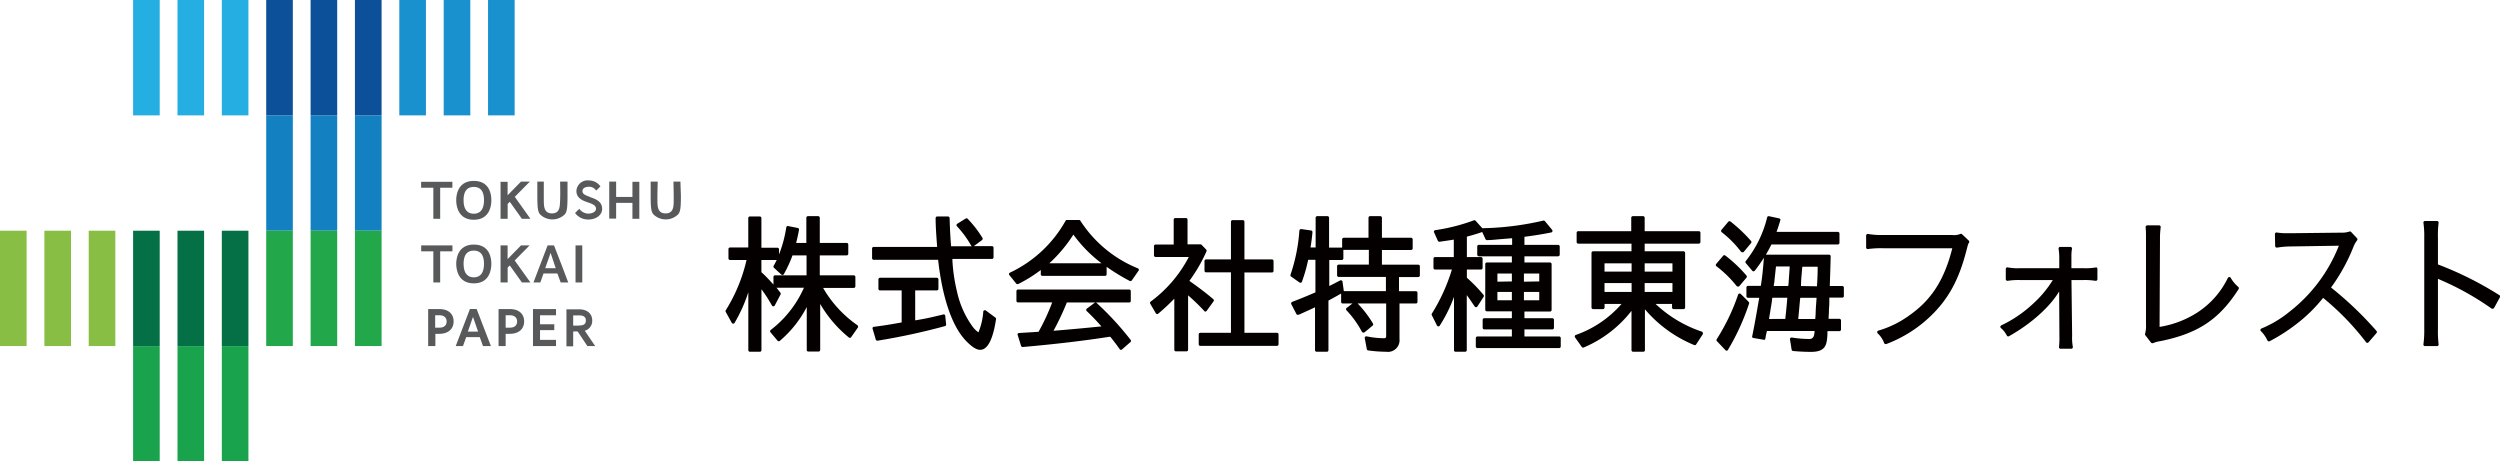
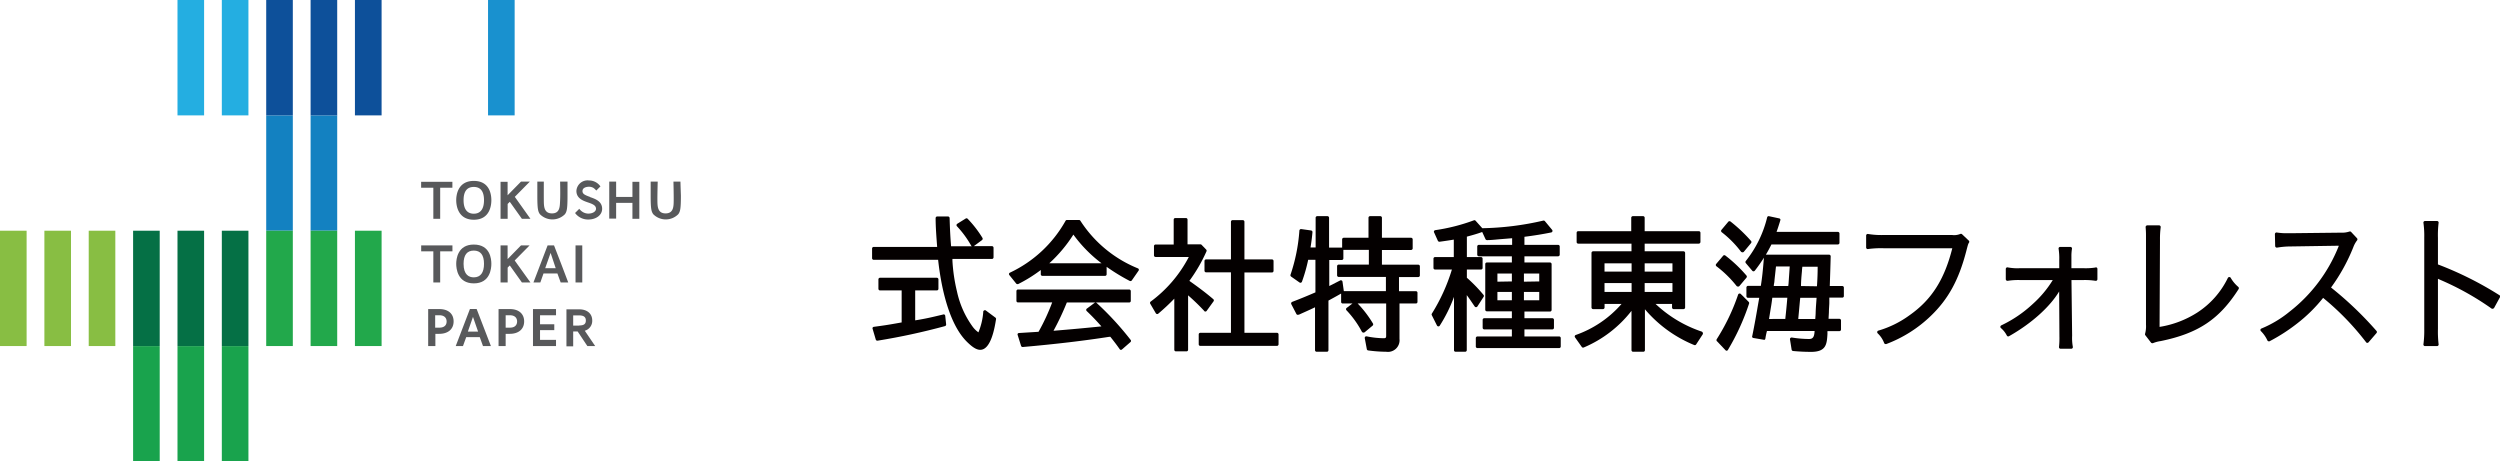
<svg xmlns="http://www.w3.org/2000/svg" viewBox="0 0 489.46 90.34">
  <defs>
    <style>.cls-1{fill:#1381c1;}.cls-2{fill:#0d509a;}.cls-3{fill:#1991cf;}.cls-4{fill:#24aee1;}.cls-5{fill:#19a34d;}.cls-6{fill:#057045;}.cls-7{fill:#22a84b;}.cls-8{fill:#88be43;}.cls-9{fill:#58595b;}.cls-10{fill:#040000;}</style>
  </defs>
  <title>アセット 2</title>
  <g id="レイヤー_2" data-name="レイヤー 2">
    <g id="レイヤー_1-2" data-name="レイヤー 1">
      <rect class="cls-1" x="52.12" y="22.59" width="5.21" height="22.58" />
      <rect class="cls-1" x="60.81" y="22.59" width="5.21" height="22.58" />
-       <rect class="cls-1" x="69.49" y="22.59" width="5.22" height="22.58" />
      <rect class="cls-2" x="52.12" width="5.21" height="22.59" />
      <rect class="cls-2" x="60.81" width="5.21" height="22.59" />
      <rect class="cls-2" x="69.49" width="5.22" height="22.59" />
-       <rect class="cls-3" x="78.18" width="5.21" height="22.59" />
-       <rect class="cls-3" x="86.87" width="5.21" height="22.59" />
      <rect class="cls-3" x="95.55" width="5.21" height="22.59" />
-       <rect class="cls-4" x="26.06" width="5.21" height="22.59" />
      <rect class="cls-4" x="34.75" width="5.21" height="22.59" />
      <rect class="cls-4" x="43.43" width="5.21" height="22.59" />
      <rect class="cls-5" x="26.06" y="67.76" width="5.21" height="22.59" />
      <rect class="cls-5" x="34.75" y="67.76" width="5.21" height="22.59" />
      <rect class="cls-5" x="43.43" y="67.76" width="5.21" height="22.59" />
      <rect class="cls-6" x="26.06" y="45.17" width="5.21" height="22.58" />
      <rect class="cls-6" x="34.75" y="45.17" width="5.21" height="22.58" />
      <rect class="cls-6" x="43.43" y="45.17" width="5.21" height="22.58" />
      <rect class="cls-7" x="52.12" y="45.17" width="5.21" height="22.58" />
      <rect class="cls-7" x="60.81" y="45.17" width="5.21" height="22.58" />
      <rect class="cls-7" x="69.49" y="45.17" width="5.22" height="22.58" />
      <rect class="cls-8" y="45.17" width="5.21" height="22.58" />
      <rect class="cls-8" x="8.69" y="45.17" width="5.21" height="22.58" />
      <rect class="cls-8" x="17.37" y="45.17" width="5.21" height="22.58" />
      <path class="cls-9" d="M92,60.51l-2.78,7.25h1.42L91.28,66h2.65l.63,1.75h1.55l-2.79-7.25H92m-.4,4.42,1-2.88,1,2.88Zm12.75,2.83h4.51V66.54h-3.13v-1.9h2.79V63.48h-2.79V61.73h3.13V60.51h-4.51Zm10.14-3a2,2,0,0,0,1.46-2c0-1.35-1-2.19-2.57-2.19h-2.48v7.25h1.32V64.89h.87L115,67.76h1.53Zm-1.11-1h-1.16v-2h1.16c.93,0,1.32.34,1.32,1S114.34,63.72,113.41,63.72ZM99.82,60.51H97.61v7.25H99v-2.4h.8c1.74,0,2.82-.93,2.82-2.43S101.56,60.51,99.82,60.51Zm0,3.64H99V61.72h.8c1.4,0,1.44,1,1.44,1.21S101.22,64.15,99.82,64.15ZM86,60.51H83.83v7.25h1.41v-2.4H86c1.73,0,2.81-.93,2.81-2.43S87.77,60.51,86,60.51Zm0,3.64h-.8V61.72H86c1.4,0,1.44,1,1.44,1.21S87.44,64.15,86,64.15Z" />
      <path class="cls-9" d="M82.46,49.21h2.38V55.3h1.34V49.21h2.4V48.05H82.46v1.16m10.3-1.33c-3.19,0-3.44,2.88-3.44,3.77h0c0,.9.25,3.83,3.45,3.83s3.43-2.93,3.43-3.83S96,47.88,92.76,47.88Zm0,6.42c-.92,0-2-.46-2-2.65h0c0-1.72.67-2.59,2-2.59s2,.87,2,2.59S94.09,54.3,92.76,54.3Zm14.45-6.25c0,.05-2.74,7.15-2.77,7.25h1.35l.62-1.76h2.72l.64,1.76h1.48c0-.1-2.76-7.2-2.78-7.25Zm-.47,4.46,1.06-3,1,3Zm5.94-4.46V55.3H114V48.05Zm-9,0H102l-2.62,2.68V48.05H98V55.3h1.39V52.39l.42-.42,2.37,3.33h1.67L100.77,51Z" />
      <path class="cls-9" d="M82.45,36.75h2.39v6.09h1.34V36.75h2.39V35.6H82.45v1.15m10.31-1.33c-3.19,0-3.44,2.89-3.44,3.77h0c0,.9.25,3.83,3.45,3.83S96.2,40.1,96.2,39.2,96,35.42,92.76,35.42Zm0,6.42c-.92,0-2-.46-2-2.65h0c0-1.72.67-2.59,2-2.59s2,.87,2,2.59S94.07,41.84,92.76,41.84Zm31.06-3.28h-3.19v-3h-1.35v7.24h1.35V39.72h3.19v3.12h1.35V35.6h-1.35Zm-20.09-3H102l-2.62,2.67V35.6H98v7.24h1.39V39.93l.42-.42,2.37,3.33h1.67l-3.06-4.3Zm11.8,3c-1-.36-1.49-.58-1.49-1.14,0-.81,1.06-.86,1.27-.86a1.71,1.71,0,0,1,.89.24,2.74,2.74,0,0,1,.54.51l.82-.82-.13-.16a2.71,2.71,0,0,0-2.12-1,2.19,2.19,0,0,0-2.46,2.05c0,1.47,1.32,1.93,2.29,2.26s1.55.6,1.55,1.24c0,.49-.59.94-1.53.94a2.18,2.18,0,0,1-1.24-.43,2.46,2.46,0,0,1-.51-.51l-.82.82.12.16a3.17,3.17,0,0,0,2.45,1.12c1.58,0,2.73-.89,2.73-2.1C117.89,39.4,116.52,38.93,115.53,38.59Zm-5.87-3s.06,2.44,0,3.63,0,2.59-1.59,2.59-1.59-1.41-1.6-2.59,0-3.63,0-3.63H105.2s0,1.62,0,2.75c0,2.6.14,3.11.5,3.62a3.44,3.44,0,0,0,4.91,0c.36-.51.5-1,.5-3.62,0-1.13,0-2.75,0-2.75Zm23.56,0h-1.37s.06,2.44.05,3.63,0,2.59-1.59,2.59-1.59-1.41-1.6-2.59.06-3.63.06-3.63h-1.38s0,1.62,0,2.75c0,2.6.14,3.11.5,3.62a3.44,3.44,0,0,0,4.91,0c.37-.51.51-1,.51-3.62C133.27,37.22,133.22,35.6,133.22,35.6Z" />
-       <path class="cls-10" d="M161.15,56.37h6a.32.32,0,0,0,.32-.31V54.21a.32.32,0,0,0-.32-.31H160.5V50h5.27a.31.31,0,0,0,.31-.32V47.88a.31.31,0,0,0-.31-.32H160.5V42.64a.32.32,0,0,0-.32-.32h-2a.31.31,0,0,0-.31.32v4.92h-2c.2-.76.4-1.64.56-2.57a.31.31,0,0,0-.25-.36l-1.87-.37a.3.3,0,0,0-.24.05.28.28,0,0,0-.13.21,24.46,24.46,0,0,1-1.42,5.3v-1a.32.32,0,0,0-.32-.32h-3.13V42.69a.32.32,0,0,0-.32-.31h-1.93a.32.32,0,0,0-.32.31v5.76h-3.57a.32.32,0,0,0-.31.32v1.81a.31.31,0,0,0,.31.32h3.23a31.89,31.89,0,0,1-4.07,9.85.31.31,0,0,0,0,.32l1.18,2.14a.34.34,0,0,0,.27.16.3.3,0,0,0,.28-.16,29.54,29.54,0,0,0,2.69-6V68.55a.32.32,0,0,0,.32.32h1.93a.32.32,0,0,0,.32-.32V56.63a27.49,27.49,0,0,1,2.05,3.18.32.32,0,0,0,.28.16.28.28,0,0,0,.28-.17l1.12-2.13a.3.3,0,0,0,0-.34l-.78-1h5.37a21.22,21.22,0,0,1-6.5,8.27.3.3,0,0,0-.12.22.3.3,0,0,0,.07.24l1.38,1.64a.39.39,0,0,0,.22.11.29.29,0,0,0,.23-.08,21.9,21.9,0,0,0,5.27-6.62v8.4a.31.31,0,0,0,.31.32h2a.32.32,0,0,0,.32-.32v-9a24.05,24.05,0,0,0,5.61,6.56.37.37,0,0,0,.25.07.3.3,0,0,0,.21-.14l1.33-1.9a.29.29,0,0,0,0-.24.3.3,0,0,0-.13-.2A22.63,22.63,0,0,1,161.15,56.37Zm-12.08-3.08V50.9h3c-.18.39-.39.77-.6,1.14a.32.32,0,0,0,.06.39l1.44,1.32a.29.29,0,0,0,.26.08.31.31,0,0,0,.23-.15A24.44,24.44,0,0,0,155.16,50h2.75V53.9h-6.17a.31.31,0,0,0-.31.31v1.51C150.66,54.85,149.87,54,149.07,53.29Z" />
      <path class="cls-10" d="M193,60.78a.3.3,0,0,0-.33,0,.32.32,0,0,0-.17.28.43.43,0,0,0,0,.11,13.08,13.08,0,0,1-.94,3.9,4.89,4.89,0,0,1-1.13-1.11,18.19,18.19,0,0,1-3.07-6.9,33.13,33.13,0,0,1-.89-6v0c0-.1,0-.23,0-.36h7.73a.32.32,0,0,0,.32-.32V48.51a.32.32,0,0,0-.32-.32H190.6l.06,0L192.27,47a.33.33,0,0,0,.08-.42,21.55,21.55,0,0,0-2.92-3.77.32.32,0,0,0-.4,0l-1.61,1a.36.36,0,0,0-.15.23.32.32,0,0,0,.09.26,19.64,19.64,0,0,1,2.78,3.79.28.28,0,0,0,.17.13h-4.1c-.14-1.62-.23-3.35-.29-5.53a.33.33,0,0,0-.32-.31h-2.1a.3.3,0,0,0-.23.1.32.32,0,0,0-.09.23c0,1.7.15,3.64.3,5.63H171.06a.32.32,0,0,0-.32.32v1.9a.32.32,0,0,0,.32.31h12.61c.49,4.49,1.85,12.24,5.59,16,.81.8,1.75,1.62,2.65,1.62,2.15,0,2.86-4.51,3.1-6a.31.31,0,0,0-.13-.31Z" />
      <path class="cls-10" d="M184.89,61.58a.29.29,0,0,0-.26,0l-1.18.28c-1.59.39-3,.66-4.27.86V56.86h4.23a.32.32,0,0,0,.32-.32V54.7a.32.32,0,0,0-.32-.32H172.3a.32.32,0,0,0-.32.32v1.84a.32.32,0,0,0,.32.32h4.23v6.28h-.08c-1.38.25-2.8.5-4.14.68l-1.24.17a.34.34,0,0,0-.22.15.33.33,0,0,0,0,.26l.61,2.07a.31.31,0,0,0,.3.23h.05A127.38,127.38,0,0,0,185,63.85a.33.33,0,0,0,.24-.34l-.18-1.7A.32.32,0,0,0,184.89,61.58Z" />
      <path class="cls-10" d="M214.69,59.3a.3.3,0,0,0-.4,0l-1.5,1.12a.31.31,0,0,0-.13.24.35.35,0,0,0,.1.24c1,.94,2,2,2.88,3-3,.31-6.07.59-9.38.86a52.11,52.11,0,0,0,2.61-5.54h12.2a.31.31,0,0,0,.32-.31V57a.32.32,0,0,0-.32-.32H199.36A.32.32,0,0,0,199,57v1.9a.31.31,0,0,0,.32.31H206a40.76,40.76,0,0,1-2.67,5.75l-3.84.24a.33.33,0,0,0-.24.14.32.32,0,0,0,0,.27l.66,2.11a.33.33,0,0,0,.33.22c6.49-.57,12-1.23,16.95-2l.2,0c.62.78,1.26,1.6,1.83,2.43a.32.32,0,0,0,.22.13h0a.33.33,0,0,0,.21-.07l1.69-1.47a.31.31,0,0,0,0-.44A59,59,0,0,0,214.69,59.3Z" />
      <path class="cls-10" d="M222.78,52.54a24.22,24.22,0,0,1-11.26-9.32.31.31,0,0,0-.27-.15h-2.36a.3.3,0,0,0-.27.16,24.32,24.32,0,0,1-10.89,10.15.34.34,0,0,0-.18.21.32.32,0,0,0,.07.27l1.32,1.64a.3.3,0,0,0,.25.12.35.35,0,0,0,.14,0,28.06,28.06,0,0,0,4.44-2.76v.83a.31.31,0,0,0,.31.32h12.27a.31.31,0,0,0,.31-.32V52.24A38.71,38.71,0,0,0,221.18,55a.33.33,0,0,0,.41-.1L222.91,53a.33.33,0,0,0,.05-.27A.32.32,0,0,0,222.78,52.54Zm-17.34-1a27.42,27.42,0,0,0,4.71-5.61,26.53,26.53,0,0,0,5.51,5.61Z" />
      <path class="cls-10" d="M236,61a.31.31,0,0,0,.24-.13L237.59,59a.31.31,0,0,0-.05-.43c-1.32-1.13-2.78-2.24-4.68-3.58a30.93,30.93,0,0,0,3.35-5.78.32.32,0,0,0-.06-.35l-.89-.92a.29.29,0,0,0-.23-.1H232.5V43a.31.31,0,0,0-.32-.31h-2.07a.31.31,0,0,0-.32.31v4.87h-3.54a.32.32,0,0,0-.32.32V50a.31.31,0,0,0,.32.31h6.5a25.36,25.36,0,0,1-7.46,8.73.32.32,0,0,0-.09.42l1.09,1.87a.34.34,0,0,0,.22.15.31.31,0,0,0,.26-.07,40.89,40.89,0,0,0,3.14-2.94v10a.31.31,0,0,0,.31.32h2.08a.31.31,0,0,0,.31-.32V57.82a42.48,42.48,0,0,1,3.11,3A.31.31,0,0,0,236,61Z" />
      <path class="cls-10" d="M250,65.16h-6.36V53.35h5.38a.32.32,0,0,0,.32-.32V51.1a.31.31,0,0,0-.32-.31h-5.38V43.42a.32.32,0,0,0-.32-.32h-2a.32.32,0,0,0-.32.32v7.37h-4.86a.31.31,0,0,0-.32.31V53a.32.32,0,0,0,.32.32H241V65.16h-6a.31.31,0,0,0-.31.31V67.4a.31.31,0,0,0,.31.32H250a.32.32,0,0,0,.32-.32V65.47A.31.31,0,0,0,250,65.16Z" />
      <path class="cls-10" d="M277.67,51.82h-7.11V48.94h5.7a.32.32,0,0,0,.32-.31V46.87a.32.32,0,0,0-.32-.32h-5.7V42.64a.32.32,0,0,0-.32-.32h-2a.31.31,0,0,0-.31.32v3.91h-4.84a.32.32,0,0,0-.32.32v1.61a.2.2,0,0,0-.11,0h-2.45V42.64a.32.32,0,0,0-.32-.32h-2a.31.31,0,0,0-.31.32v5.81h-1c.14-.84.3-2,.38-3a.32.32,0,0,0-.27-.33l-1.93-.27a.33.33,0,0,0-.36.29,34.14,34.14,0,0,1-1.74,8.65.32.32,0,0,0,.12.36l1.64,1.15a.3.3,0,0,0,.27.05.33.33,0,0,0,.21-.19,31.71,31.71,0,0,0,1.22-4.29h1.42v6.37c-1.66.72-3.15,1.33-4.55,1.86a.32.32,0,0,0-.18.18.34.34,0,0,0,0,.26l1,1.93a.31.31,0,0,0,.41.14l.08,0c1-.46,2.12-.94,3.16-1.45v8.39a.32.32,0,0,0,.32.32h2a.31.31,0,0,0,.31-.32v-9.7l.82-.45c.55-.3,1.11-.61,1.66-.93v1.64a.31.31,0,0,0,.32.31h1.9l-1.15.88a.31.31,0,0,0,0,.47,19,19,0,0,1,3,4.19.39.39,0,0,0,.54.09l1.56-1.3a.33.33,0,0,0,.07-.4,21.72,21.72,0,0,0-3-3.93h5.58v6.34c0,.36-.1.46-.46.46a17.36,17.36,0,0,1-3.36-.37.32.32,0,0,0-.29.09.32.32,0,0,0-.08.28l.4,2.13a.31.31,0,0,0,.27.26,27.86,27.86,0,0,0,3.52.26A2.28,2.28,0,0,0,274,66.36V59.42h3.2a.31.31,0,0,0,.32-.31V57.32a.31.31,0,0,0-.32-.31H273.9V54.24h3.77a.32.32,0,0,0,.32-.32V52.14A.32.32,0,0,0,277.67,51.82Zm-14.83,3.33a.32.32,0,0,0-.17-.24.3.3,0,0,0-.29,0L260.25,56V50.9h2.45a.31.31,0,0,0,.31-.32V48.92l.12,0H268v2.88h-5.9a.32.32,0,0,0-.32.32v1.78a.32.32,0,0,0,.32.32h9.24V57h-8.24v0Z" />
      <path class="cls-10" d="M305.28,65.87h-6.82V64.49h5.47a.31.31,0,0,0,.31-.32V62.62a.32.32,0,0,0-.31-.32h-5.47V61h5a.32.32,0,0,0,.32-.32V51.71a.32.32,0,0,0-.32-.32h-5V50.18h6.59a.32.32,0,0,0,.32-.32V48.25a.32.32,0,0,0-.32-.31h-6.59V46.36c1.85-.23,3.57-.51,5.24-.85a.32.32,0,0,0,.24-.21.33.33,0,0,0-.06-.3l-1.41-1.7a.33.33,0,0,0-.32-.11,56.63,56.63,0,0,1-11.88,1.49h-.06l-1.31-1.46a.3.3,0,0,0-.35-.08A36.66,36.66,0,0,1,281,45.06a.33.33,0,0,0-.23.16.28.28,0,0,0,0,.28l.74,1.64a.35.35,0,0,0,.34.19c.92-.13,1.87-.26,2.78-.42v3.42h-3.66a.31.31,0,0,0-.32.31v1.82a.31.31,0,0,0,.32.31h3.29a36,36,0,0,1-3.93,8.64.31.31,0,0,0,0,.31l1,2a.31.31,0,0,0,.27.18.29.29,0,0,0,.28-.14,28.94,28.94,0,0,0,2.79-5.63V68.55a.31.31,0,0,0,.31.32h1.87a.32.32,0,0,0,.32-.32V57.78c.54.71,1,1.43,1.55,2.22a.3.3,0,0,0,.26.14h0a.32.32,0,0,0,.27-.14l1.21-1.87a.32.32,0,0,0,0-.38,29.28,29.28,0,0,0-3.27-3.37V52.77h2.77a.31.31,0,0,0,.31-.31V50.64a.31.31,0,0,0-.31-.31h-2.77v-4c1.17-.31,2.13-.59,3-.91l.65,1.41a.33.33,0,0,0,.29.18c.78,0,1.57-.09,2.34-.16l2.58-.21v1.3h-6.51a.31.31,0,0,0-.32.31v1.61a.32.32,0,0,0,.32.32H296v1.21h-4.9a.31.31,0,0,0-.31.32v8.92a.31.31,0,0,0,.31.32H296V62.3H290.6a.32.32,0,0,0-.32.32v1.55a.32.32,0,0,0,.32.32H296v1.38h-6.74a.33.33,0,0,0-.32.32v1.64a.32.32,0,0,0,.32.32h16a.31.31,0,0,0,.31-.32V66.19A.32.32,0,0,0,305.28,65.87Zm-3.92-8.72v1.64h-3V57.15Zm-3-2V53.55h3V55.1Zm-5.19,0V53.55H296V55.1Zm2.83,2v1.64h-2.83V57.15Z" />
      <path class="cls-10" d="M333.14,64.91a24.52,24.52,0,0,1-9-5.4h3.22v.69a.32.32,0,0,0,.31.32h1.93a.32.32,0,0,0,.32-.32V49.52a.32.32,0,0,0-.32-.32H322V47.7H332.6a.34.34,0,0,0,.32-.32V45.57a.32.32,0,0,0-.32-.31H322V42.64a.31.31,0,0,0-.31-.32h-2a.32.32,0,0,0-.32.32v2.62H309a.31.31,0,0,0-.32.31v1.82a.31.31,0,0,0,.32.31h10.42v1.5h-7.51a.32.32,0,0,0-.32.32V60.2a.32.32,0,0,0,.32.32h1.93a.32.32,0,0,0,.31-.32v-.69h3.32a21.21,21.21,0,0,1-8.95,6.07.31.31,0,0,0-.2.2.32.32,0,0,0,.05.28l1.32,1.87a.31.31,0,0,0,.39.1,23.33,23.33,0,0,0,9.34-7.17v7.69a.32.32,0,0,0,.32.32h2a.31.31,0,0,0,.31-.32v-8a25.14,25.14,0,0,0,9.64,7,.31.31,0,0,0,.39-.12l1.3-2a.32.32,0,0,0,0-.27A.34.34,0,0,0,333.14,64.91ZM322,53.18V51.56h5.44v1.62Zm5.44,2.24v1.73H322V55.42Zm-8,0v1.73h-5.3V55.42Zm-5.3-2.24V51.56h5.3v1.62Z" />
      <path class="cls-10" d="M360.73,56h-2.49c.07-1.94.13-3.87.18-5.81a.32.32,0,0,0-.09-.23.32.32,0,0,0-.22-.1H345.73c.41-.68.77-1.37,1.09-2h13a.32.32,0,0,0,.32-.32V45.72a.32.32,0,0,0-.32-.32h-12c.23-.62.44-1.29.63-1.9l.1-.34a.28.28,0,0,0,0-.25.3.3,0,0,0-.2-.15l-2-.43a.3.3,0,0,0-.37.23,22,22,0,0,1-4.18,8.54.33.33,0,0,0,0,.41l1.27,1.5a.28.28,0,0,0,.24.11.33.33,0,0,0,.25-.12,29.94,29.94,0,0,0,1.79-2.55l-.06.68c-.13,1.59-.29,3.27-.55,4.84h-2.5a.32.32,0,0,0-.32.32V58a.32.32,0,0,0,.32.31h2.19l-.15.84c-.39,2.27-.76,4.43-1.22,6.64a.33.33,0,0,0,0,.24.38.38,0,0,0,.21.14l2,.34a.34.34,0,0,0,.24,0,.35.35,0,0,0,.12-.21,13.81,13.81,0,0,1,.31-1.49h9.33c-.06,1.07-.27,1.56-1.08,1.56a21.62,21.62,0,0,1-3.38-.29.33.33,0,0,0-.27.09.35.35,0,0,0-.09.28l.32,2a.33.33,0,0,0,.28.27c1.14.11,2.34.17,3.54.17,3,0,3.08-1.55,3.2-3.57a4.29,4.29,0,0,1,0-.49h2.33a.32.32,0,0,0,.32-.32V62.74a.32.32,0,0,0-.32-.32H358l.07-1.28c0-.56.06-1.17.08-1.77,0-.37,0-.74,0-1.1h2.58A.31.31,0,0,0,361,58V56.29A.31.31,0,0,0,360.73,56Zm-13.31-1.18.29-2.65h2.69l-.23,3.35-.06.48h-2.83a3,3,0,0,1,.08-.61A4.1,4.1,0,0,0,347.42,54.79Zm-1.07,7.63.32-2c.14-.78.25-1.57.32-2.16h2.94c-.1,1.35-.24,2.67-.39,4.07v.08Zm5.72,0,.18-1.94c.07-.74.13-1.48.21-2.21h3.2l-.09,1.24q-.06.78-.09,1.59c0,.44-.05.89-.08,1.32Zm.54-6.45c0-1,.1-2,.19-3,0-.26.05-.52.07-.78h3c0,1.27-.05,2.57-.14,3.83Z" />
      <path class="cls-10" d="M340.86,49.28a.45.45,0,0,0,.32.12.32.32,0,0,0,.24-.11l1.41-1.7a.32.32,0,0,0,0-.41,29.81,29.81,0,0,0-4-3.79.33.33,0,0,0-.44,0l-1.35,1.61a.35.35,0,0,0-.08.24.4.4,0,0,0,.12.22A20.21,20.21,0,0,1,340.86,49.28Z" />
      <path class="cls-10" d="M340,56a.46.46,0,0,0,.3.11.33.33,0,0,0,.25-.11l1.38-1.64a.32.32,0,0,0,0-.41,27.14,27.14,0,0,0-4.11-3.9.31.31,0,0,0-.44,0L336,51.68a.3.3,0,0,0-.07.24.3.3,0,0,0,.12.21A21.64,21.64,0,0,1,340,56Z" />
      <path class="cls-10" d="M340.82,57.56a.32.32,0,0,0-.29-.09.33.33,0,0,0-.23.2,40.37,40.37,0,0,1-4.2,8.75.35.35,0,0,0,0,.33.38.38,0,0,0,.11.11l1.62,1.71a.37.37,0,0,0,.23.1h0a.31.31,0,0,0,.23-.15,45,45,0,0,0,4.15-9.08.33.33,0,0,0-.07-.33Z" />
      <path class="cls-10" d="M384.15,45.87a.32.32,0,0,0-.35-.07,3.15,3.15,0,0,1-1.62.21H368.73a15.69,15.69,0,0,1-3-.2.3.3,0,0,0-.26.07.32.32,0,0,0-.11.24v2.33a.32.32,0,0,0,.11.24.29.29,0,0,0,.25.07,18.72,18.72,0,0,1,3-.16h13.51c-1.55,6.17-4.08,10.11-8.39,13.13a19.7,19.7,0,0,1-6.09,3,.28.28,0,0,0-.21.22.32.32,0,0,0,.07.3,5.07,5.07,0,0,1,1.28,1.92.31.31,0,0,0,.29.19l.12,0A25.39,25.39,0,0,0,378,61.87c3.4-3.26,5.48-7,6.95-12.65.37-1.42.37-1.42.54-1.7a.32.32,0,0,0,0-.38Z" />
      <path class="cls-10" d="M410.3,52.37a12.41,12.41,0,0,1-2.41.14h-2.34l0-2.27a8.64,8.64,0,0,1,.11-1.53.33.33,0,0,0-.07-.26.32.32,0,0,0-.24-.11h-2a.32.32,0,0,0-.24.11.31.31,0,0,0-.07.26,11.63,11.63,0,0,1,.13,2.11l0,1.69h-7.72a10.07,10.07,0,0,1-2.37-.16.3.3,0,0,0-.26.06.33.33,0,0,0-.12.25v2a.33.33,0,0,0,.38.32,13,13,0,0,1,2.4-.15h6.42a21,21,0,0,1-3.9,4.67,24.19,24.19,0,0,1-6.18,4.2.36.36,0,0,0-.18.24.32.32,0,0,0,.1.28,4.82,4.82,0,0,1,1.17,1.48.3.3,0,0,0,.43.12c4.38-2.47,8-5.74,9.81-8.76v.08l.05,8.58v.12a16.1,16.1,0,0,1-.08,2.09.33.33,0,0,0,.08.25.31.31,0,0,0,.24.1h2.08a.32.32,0,0,0,.24-.11.33.33,0,0,0,.07-.26,9.68,9.68,0,0,1-.14-2.19l-.13-10.89h2.31a13.42,13.42,0,0,1,2.4.15.35.35,0,0,0,.26-.07.33.33,0,0,0,.11-.25v-2a.31.31,0,0,0-.36-.32Z" />
      <path class="cls-10" d="M436.73,54.38a.31.31,0,0,0-.28-.14.35.35,0,0,0-.27.17,16.76,16.76,0,0,1-6,6.79A19.28,19.28,0,0,1,422.81,64l.08-17a17.55,17.55,0,0,1,.14-2.52.33.33,0,0,0-.08-.25.32.32,0,0,0-.24-.11h-2.32a.34.34,0,0,0-.31.36c.05.62.07,1,.07,1.52l0,17.56a5.4,5.4,0,0,1-.18,1.79.32.32,0,0,0,.05.28l1.1,1.43a.31.31,0,0,0,.25.13.31.31,0,0,0,.13,0,6.28,6.28,0,0,1,1.52-.41c7.36-1.51,11.5-4.27,15.27-10.19a.34.34,0,0,0-.06-.41A6.69,6.69,0,0,1,436.73,54.38Z" />
      <path class="cls-10" d="M456.38,56.29a35.9,35.9,0,0,0,4.36-7.89,5.16,5.16,0,0,1,.73-1.33.33.33,0,0,0,0-.42l-1.15-1.23a.32.32,0,0,0-.34-.09,4.45,4.45,0,0,1-1.64.22l-9.76.11h-.71a11.6,11.6,0,0,1-2.11-.14.35.35,0,0,0-.26.07.36.36,0,0,0-.11.25l.05,2.33a.37.37,0,0,0,.12.24.33.33,0,0,0,.26.07,16.34,16.34,0,0,1,2.76-.23l9.13-.14h.17l0,.08a30.52,30.52,0,0,1-9.66,12.86,21.66,21.66,0,0,1-5.47,3.27.3.3,0,0,0-.19.22.32.32,0,0,0,.08.28,6.24,6.24,0,0,1,1.28,1.83.3.3,0,0,0,.19.16.29.29,0,0,0,.24,0,35.08,35.08,0,0,0,5.41-3.49,29.79,29.79,0,0,0,5.07-5A52.11,52.11,0,0,1,463.24,67a.28.28,0,0,0,.24.13h0a.32.32,0,0,0,.24-.11l1.56-1.81a.32.32,0,0,0,0-.42A68.43,68.43,0,0,0,456.38,56.29Z" />
      <path class="cls-10" d="M489.31,57.77a67,67,0,0,0-12-6V46.58a19.7,19.7,0,0,1,.13-2.95.29.29,0,0,0-.07-.25.32.32,0,0,0-.24-.11h-2.35a.32.32,0,0,0-.24.11.29.29,0,0,0-.07.25,18.41,18.41,0,0,1,.16,2.89V64.4a20.55,20.55,0,0,1-.16,3,.29.29,0,0,0,.07.25.32.32,0,0,0,.24.11h2.35a.32.32,0,0,0,.24-.11.29.29,0,0,0,.07-.25,21.38,21.38,0,0,1-.13-3V55.71c0-.46,0-.79,0-1.13l.39.18a54.65,54.65,0,0,1,10.14,5.67.34.34,0,0,0,.26,0,.35.35,0,0,0,.21-.15l1.17-2.14A.32.32,0,0,0,489.31,57.77Z" />
    </g>
  </g>
</svg>